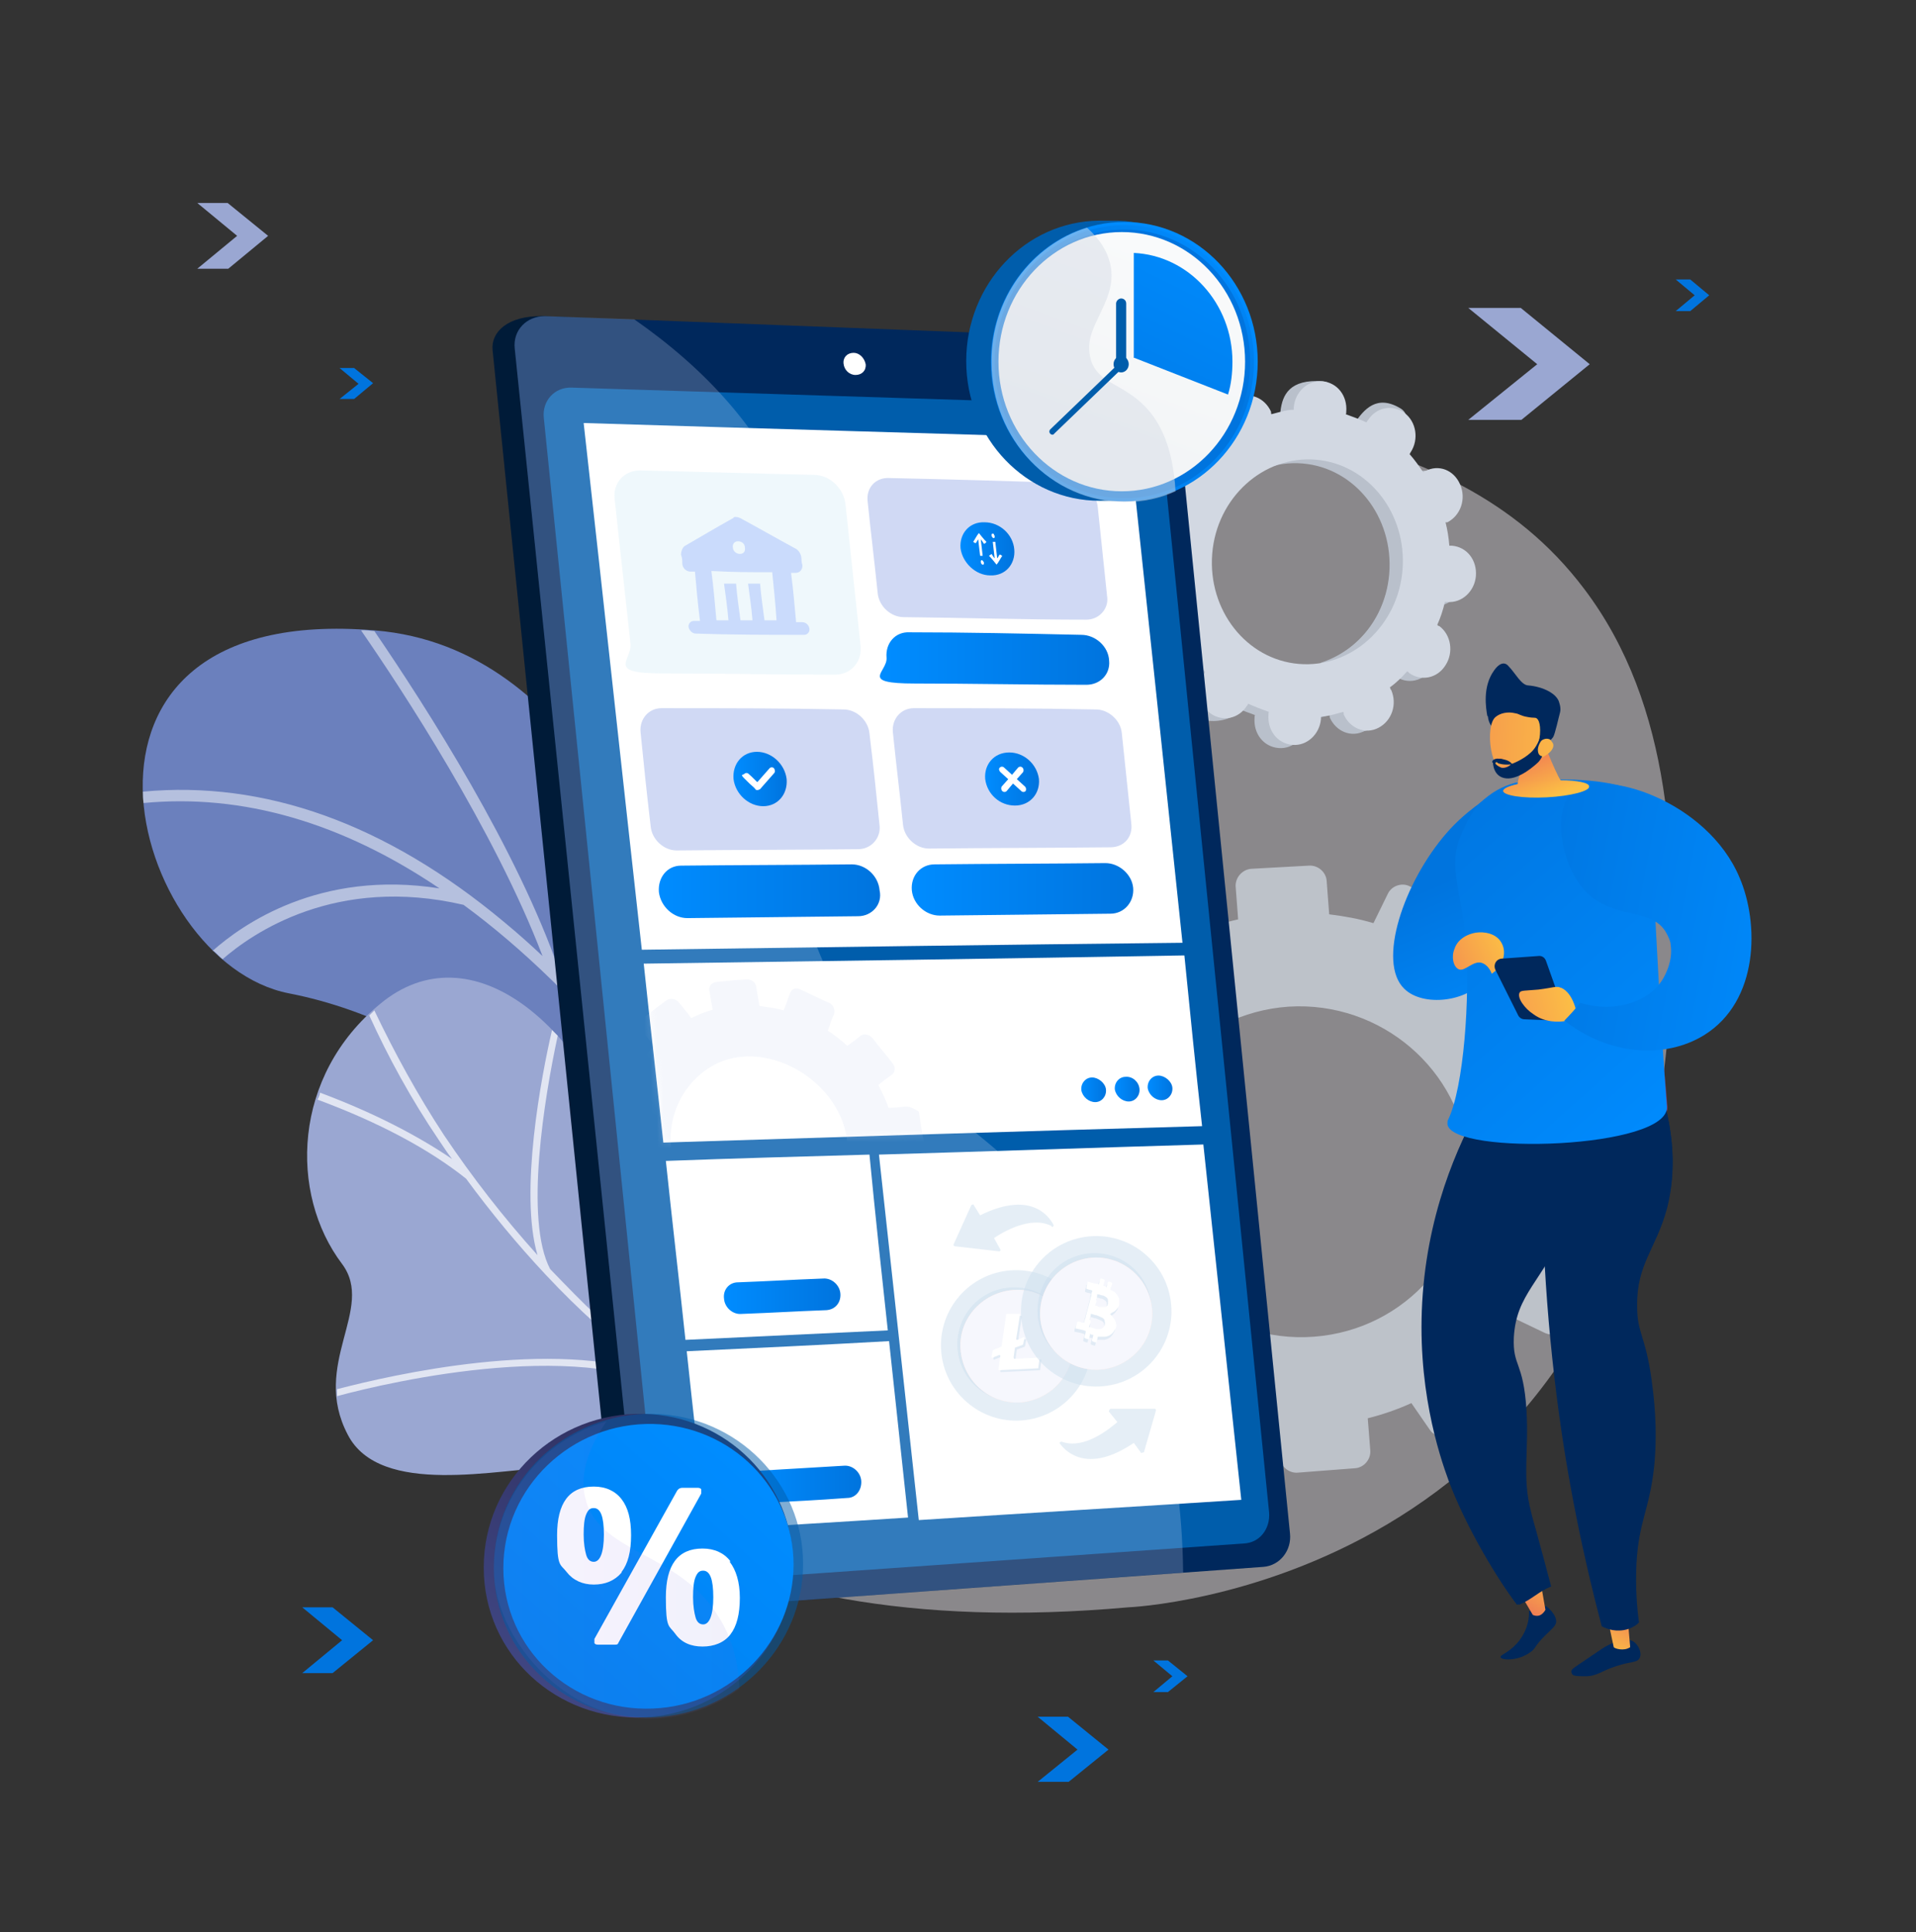
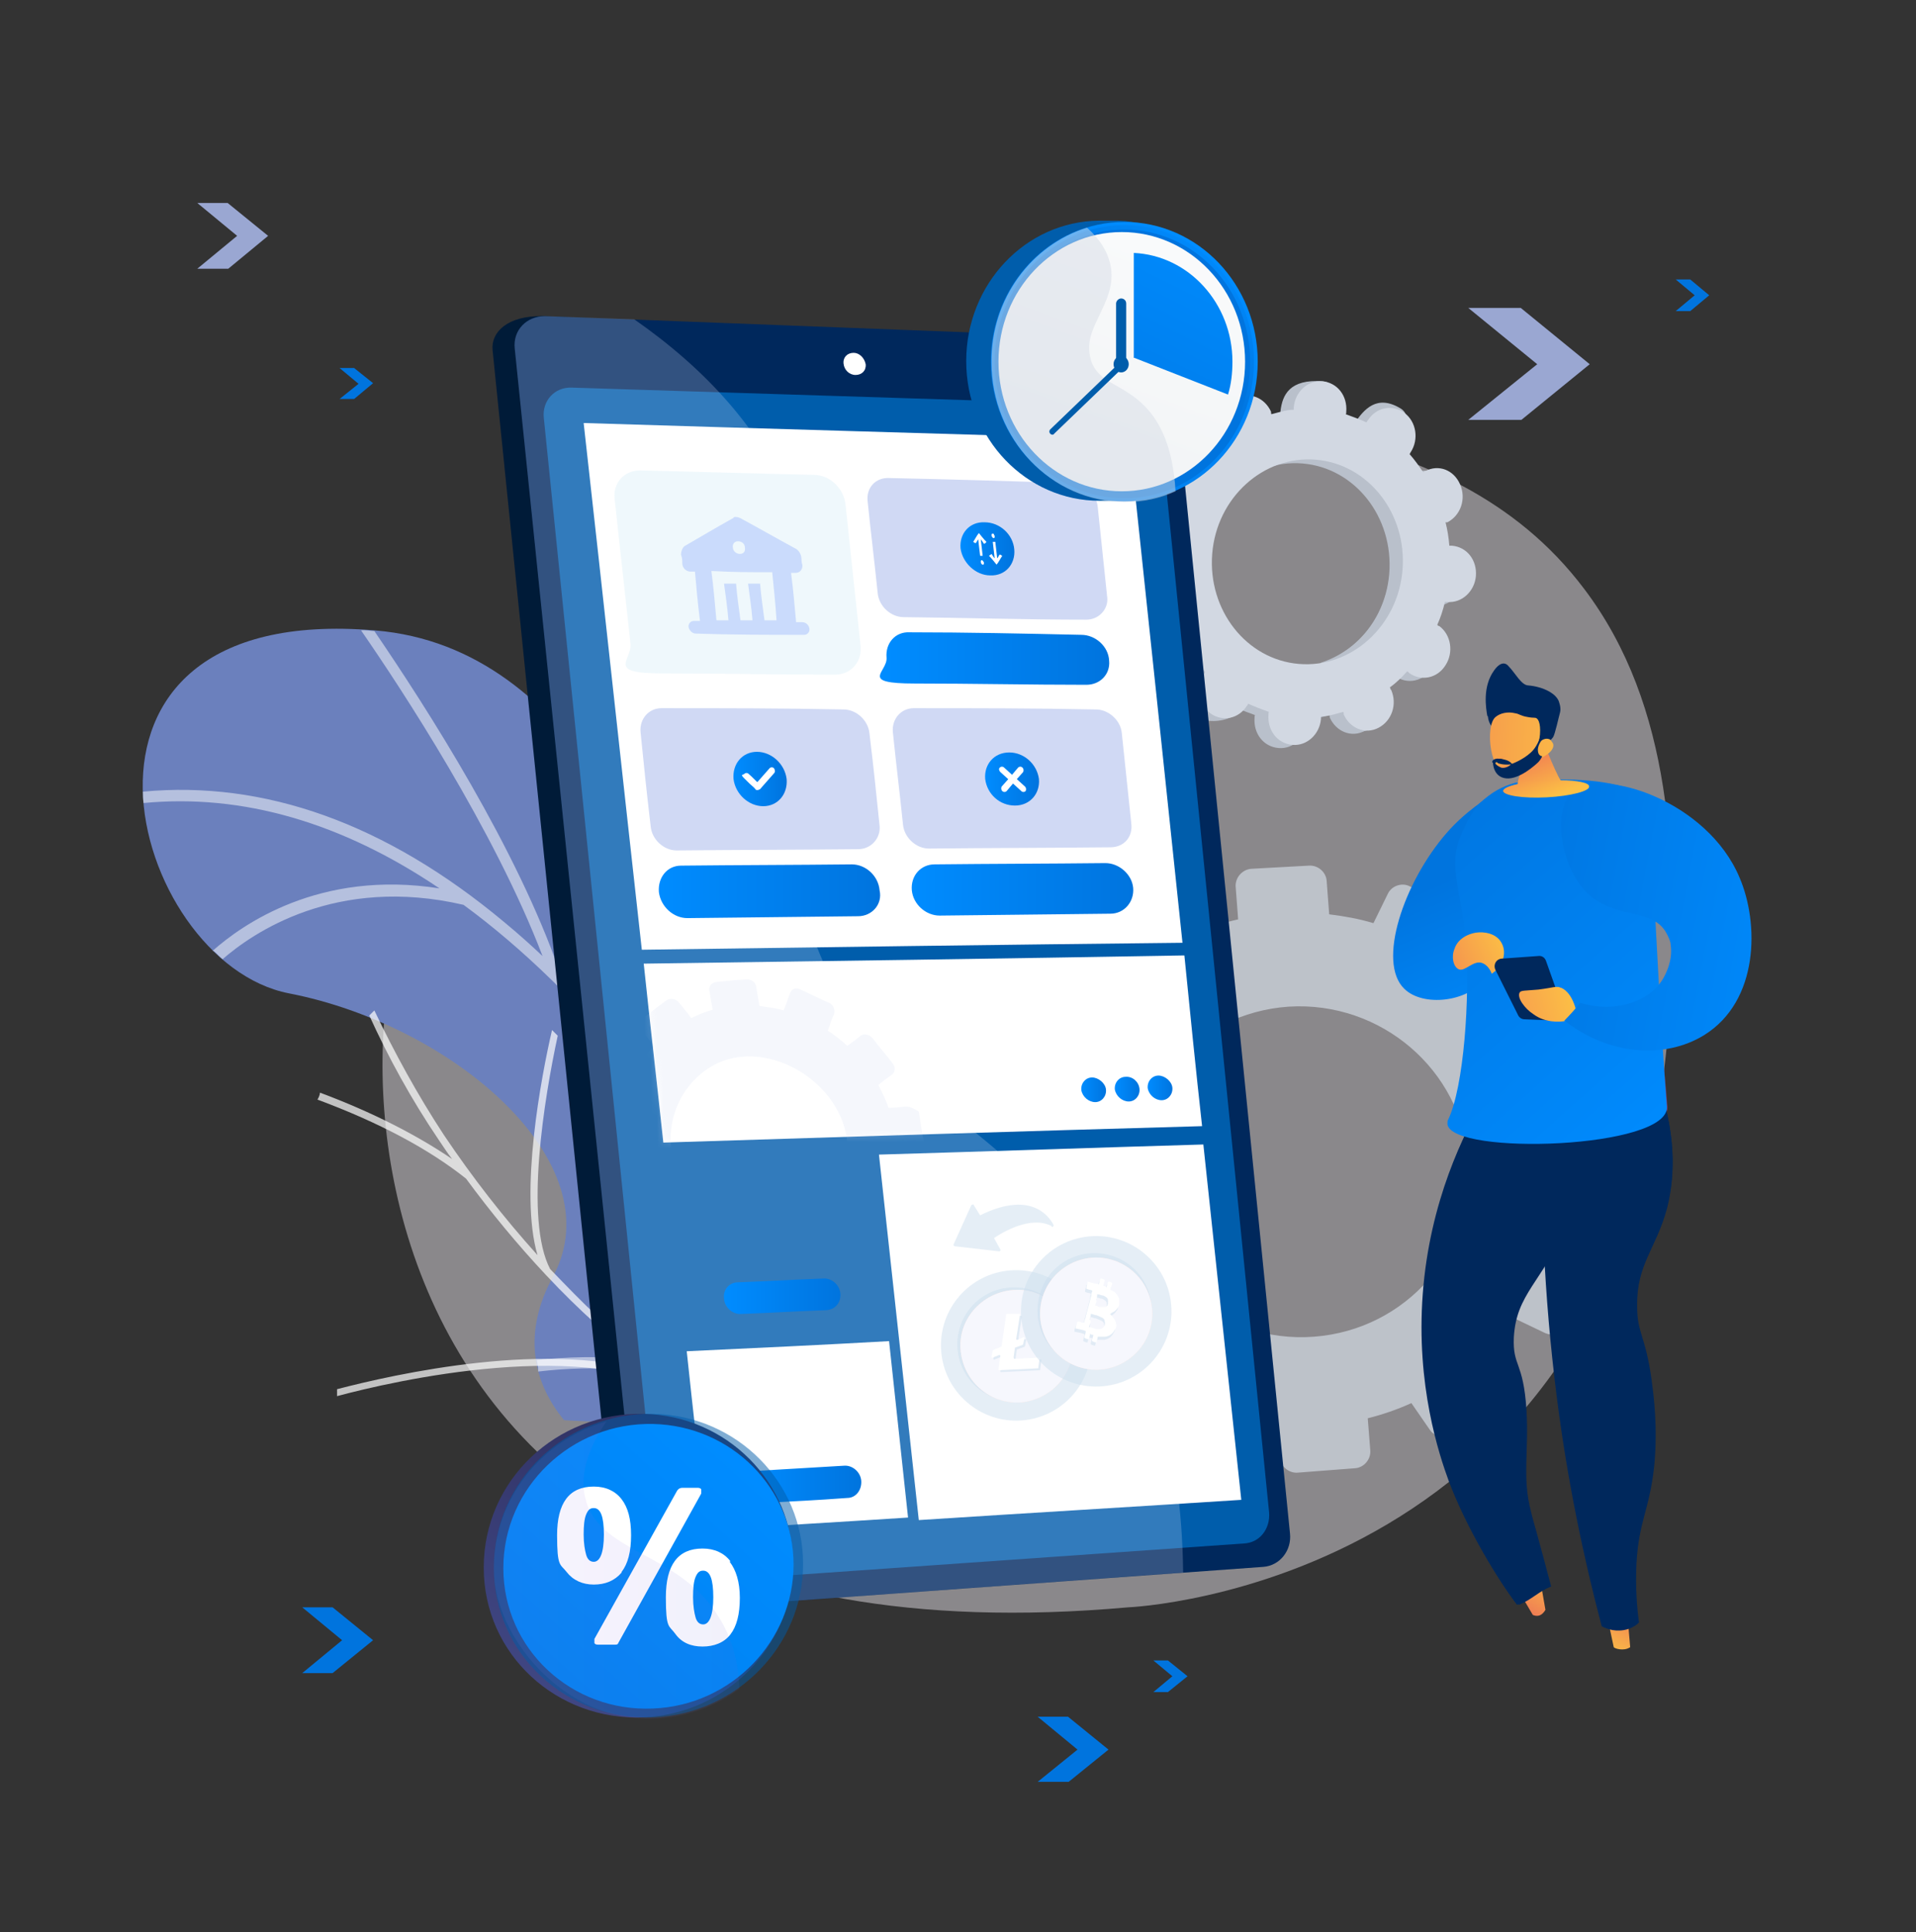
<svg xmlns="http://www.w3.org/2000/svg" xmlns:xlink="http://www.w3.org/1999/xlink" version="1.1" viewBox="0 0 303 305.6">
  <rect x="0" y="0" width="303" height="305.6" fill="#333333" stroke="none" />
  <defs>
    <style>
      .st0 {
        mask: url(#mask);
      }

      .st1 {
        fill: #e3dee5;
        opacity: .5;
      }

      .st1, .st2, .st3, .st4, .st5, .st6, .st7, .st8 {
        isolation: isolate;
      }

      .st9 {
        fill: url(#Nueva_muestra_de_degradado_115);
      }

      .st10 {
        fill: url(#Nueva_muestra_de_degradado_112);
      }

      .st11 {
        fill: url(#Nueva_muestra_de_degradado_117);
      }

      .st12 {
        fill: url(#Nueva_muestra_de_degradado_114);
      }

      .st13 {
        fill: url(#Nueva_muestra_de_degradado_116);
      }

      .st14 {
        fill: url(#Nueva_muestra_de_degradado_111);
      }

      .st15 {
        fill: url(#Nueva_muestra_de_degradado_113);
      }

      .st16 {
        fill: url(#Nueva_muestra_de_degradado_110);
      }

      .st17 {
        fill: #d2d8e2;
      }

      .st2, .st3, .st18 {
        opacity: .2;
      }

      .st2, .st19 {
        fill: #d0d9f4;
      }

      .st20 {
        fill: #9aa7d2;
      }

      .st3 {
        fill: #b3def4;
      }

      .st4 {
        fill: url(#Degradado_sin_nombre_48);
      }

      .st4, .st21 {
        opacity: .3;
      }

      .st22 {
        fill: #00285c;
      }

      .st23 {
        fill: #b9c0cb;
      }

      .st5 {
        fill: #d4dae4;
      }

      .st5, .st8 {
        opacity: .7;
      }

      .st24 {
        fill: #001b38;
      }

      .st25 {
        fill: #6b80bd;
      }

      .st26, .st27 {
        fill: #005dab;
      }

      .st28, .st8 {
        fill: #fff;
      }

      .st29 {
        fill: url(#Nueva_muestra_de_degradado_1);
      }

      .st27, .st30 {
        opacity: .5;
      }

      .st6 {
        fill: #3a6dfb;
        opacity: .2;
      }

      .st31 {
        fill: #d6dce6;
      }

      .st32 {
        fill: url(#Degradado_sin_nombre_8);
      }

      .st33 {
        fill: url(#Degradado_sin_nombre_4);
      }

      .st34 {
        opacity: .6;
      }

      .st35 {
        opacity: .5;
      }

      .st36 {
        fill: #0074de;
      }

      .st37 {
        fill: url(#Degradado_sin_nombre_47);
      }

      .st38 {
        fill: url(#Degradado_sin_nombre_49);
      }

      .st39 {
        fill: url(#Degradado_sin_nombre_51);
      }

      .st40 {
        fill: url(#Degradado_sin_nombre_16);
      }

      .st41 {
        fill: url(#Degradado_sin_nombre_18);
      }

      .st42 {
        fill: url(#Degradado_sin_nombre_10);
      }

      .st43 {
        fill: url(#Degradado_sin_nombre_14);
      }

      .st44 {
        fill: url(#Degradado_sin_nombre_23);
      }

      .st45 {
        fill: url(#Degradado_sin_nombre_20);
      }

      .st46 {
        fill: url(#Degradado_sin_nombre_22);
      }

      .st47 {
        fill: #ff745e;
      }

      .st48 {
        fill: url(#Nueva_muestra_de_degradado_11);
      }

      .st49 {
        fill: url(#Nueva_muestra_de_degradado_13);
      }

      .st50 {
        fill: url(#Nueva_muestra_de_degradado_14);
      }

      .st51 {
        fill: url(#Nueva_muestra_de_degradado_15);
      }

      .st52 {
        fill: url(#Nueva_muestra_de_degradado_16);
      }

      .st53 {
        fill: url(#Nueva_muestra_de_degradado_12);
      }

      .st54 {
        fill: url(#Nueva_muestra_de_degradado_17);
      }

      .st55 {
        fill: url(#Nueva_muestra_de_degradado_18);
      }

      .st56 {
        fill: url(#Nueva_muestra_de_degradado_19);
      }

      .st7 {
        fill: #d3dbf4;
        opacity: .4;
      }
    </style>
    <linearGradient id="Degradado_sin_nombre_4" data-name="Degradado sin nombre 4" x1="244.4" y1="59.8" x2="239.9" y2="52.2" gradientTransform="translate(0 308) scale(1 -1)" gradientUnits="userSpaceOnUse">
      <stop offset="0" stop-color="#fbbe46" />
      <stop offset="1" stop-color="#ec6f57" />
    </linearGradient>
    <linearGradient id="Nueva_muestra_de_degradado_1" data-name="Nueva muestra de degradado 1" x1="240.5" y1="142.3" x2="228.7" y2="169" gradientTransform="translate(0 308) scale(1 -1)" gradientUnits="userSpaceOnUse">
      <stop offset="0" stop-color="#008cff" />
      <stop offset="1" stop-color="#0074de" />
    </linearGradient>
    <linearGradient id="Degradado_sin_nombre_8" data-name="Degradado sin nombre 8" x1="240.5" y1="193.1" x2="259.8" y2="124.1" gradientTransform="translate(0 308) scale(1 -1)" gradientUnits="userSpaceOnUse">
      <stop offset="0" stop-color="#321844" />
      <stop offset="1" stop-color="#883976" />
    </linearGradient>
    <linearGradient id="Degradado_sin_nombre_10" data-name="Degradado sin nombre 10" x1="254.4" y1="46.5" x2="258.5" y2="55.1" gradientTransform="translate(0 308) scale(1 -1)" gradientUnits="userSpaceOnUse">
      <stop offset="0" stop-color="#fbbe46" />
      <stop offset="1" stop-color="#ec6f57" />
    </linearGradient>
    <linearGradient id="Nueva_muestra_de_degradado_11" data-name="Nueva muestra de degradado 1" x1="268.5" y1="128.6" x2="220.1" y2="182.8" xlink:href="#Nueva_muestra_de_degradado_1" />
    <linearGradient id="Degradado_sin_nombre_14" data-name="Degradado sin nombre 14" x1="238.5" y1="159.1" x2="221.9" y2="151.6" gradientTransform="translate(0 308) scale(1 -1)" gradientUnits="userSpaceOnUse">
      <stop offset="0" stop-color="#fcc045" />
      <stop offset="1" stop-color="#ee6f56" />
    </linearGradient>
    <linearGradient id="Degradado_sin_nombre_16" data-name="Degradado sin nombre 16" x1="192" y1="54.2" x2="164.3" y2="50.9" gradientTransform="translate(65.4 235.4) rotate(-7.1) scale(1 -1)" gradientUnits="userSpaceOnUse">
      <stop offset="0" stop-color="#fcc045" />
      <stop offset=".3" stop-color="#f8a54c" />
      <stop offset="1" stop-color="#ee6f56" />
    </linearGradient>
    <linearGradient id="Nueva_muestra_de_degradado_12" data-name="Nueva muestra de degradado 1" x1="232.7" y1="55.7" x2="179.8" y2="72.8" gradientTransform="translate(65.4 235.4) rotate(-7.1) scale(1 -1)" xlink:href="#Nueva_muestra_de_degradado_1" />
    <linearGradient id="Degradado_sin_nombre_18" data-name="Degradado sin nombre 18" x1="245.1" y1="181.8" x2="241.6" y2="190.6" gradientTransform="translate(0 308) scale(1 -1)" gradientUnits="userSpaceOnUse">
      <stop offset="0" stop-color="#fcc045" />
      <stop offset="1" stop-color="#ee6f56" />
    </linearGradient>
    <linearGradient id="Degradado_sin_nombre_20" data-name="Degradado sin nombre 20" x1="212.1" y1="116.8" x2="174.3" y2="121.7" gradientTransform="translate(50.2 253.8) rotate(-5.3) scale(1 -1)" gradientUnits="userSpaceOnUse">
      <stop offset="0" stop-color="#fcc045" />
      <stop offset="1" stop-color="#ee6f56" />
    </linearGradient>
    <linearGradient id="Degradado_sin_nombre_22" data-name="Degradado sin nombre 22" x1="198.6" y1="117.3" x2="198.8" y2="114.5" gradientTransform="translate(50.2 253.8) rotate(-5.3) scale(1 -1)" gradientUnits="userSpaceOnUse">
      <stop offset="0" stop-color="#fcc045" />
      <stop offset="1" stop-color="#ee6f56" />
    </linearGradient>
    <linearGradient id="Degradado_sin_nombre_23" data-name="Degradado sin nombre 23" x1="198.8" y1="116.5" x2="199.1" y2="112.6" gradientTransform="translate(50.2 253.8) rotate(-5.3) scale(1 -1)" gradientUnits="userSpaceOnUse">
      <stop offset="0" stop-color="#fcc045" />
      <stop offset="1" stop-color="#ee6f56" />
    </linearGradient>
    <linearGradient id="Nueva_muestra_de_degradado_13" data-name="Nueva muestra de degradado 1" x1="114.5" y1="205" x2="132.9" y2="205" gradientTransform="matrix(1,0,0,1,0,0)" xlink:href="#Nueva_muestra_de_degradado_1" />
    <linearGradient id="Nueva_muestra_de_degradado_14" data-name="Nueva muestra de degradado 1" x1="117.8" y1="234.8" x2="136.2" y2="234.8" gradientTransform="matrix(1,0,0,1,0,0)" xlink:href="#Nueva_muestra_de_degradado_1" />
    <mask id="mask" x="94.4" y="151.1" width="95.7" height="55.8" maskUnits="userSpaceOnUse">
      <g id="eJD4dhm1tTj312">
        <path class="st28" d="M190.1,178.1c-28.4.8-56.8,1.7-85.2,2.6-1-9.4-2.1-18.8-3.1-28.3,28.5-.4,57-.8,85.5-1.3.9,9,1.8,18,2.8,27h0Z" />
      </g>
    </mask>
    <linearGradient id="Nueva_muestra_de_degradado_15" data-name="Nueva muestra de degradado 1" x1="171" y1="135.6" x2="174.9" y2="135.6" xlink:href="#Nueva_muestra_de_degradado_1" />
    <linearGradient id="Nueva_muestra_de_degradado_16" data-name="Nueva muestra de degradado 1" x1="176.3" y1="135.8" x2="180.2" y2="135.8" xlink:href="#Nueva_muestra_de_degradado_1" />
    <linearGradient id="Nueva_muestra_de_degradado_17" data-name="Nueva muestra de degradado 1" x1="181.5" y1="135.9" x2="185.5" y2="135.9" xlink:href="#Nueva_muestra_de_degradado_1" />
    <linearGradient id="Nueva_muestra_de_degradado_18" data-name="Nueva muestra de degradado 1" x1="144.2" y1="140.7" x2="179.2" y2="140.7" gradientTransform="matrix(1,0,0,1,0,0)" xlink:href="#Nueva_muestra_de_degradado_1" />
    <linearGradient id="Nueva_muestra_de_degradado_19" data-name="Nueva muestra de degradado 1" x1="104.2" y1="140.9" x2="139.2" y2="140.9" gradientTransform="matrix(1,0,0,1,0,0)" xlink:href="#Nueva_muestra_de_degradado_1" />
    <linearGradient id="Nueva_muestra_de_degradado_110" data-name="Nueva muestra de degradado 1" x1="140.2" y1="104.1" x2="175.4" y2="104.1" gradientTransform="matrix(1,0,0,1,0,0)" xlink:href="#Nueva_muestra_de_degradado_1" />
    <linearGradient id="Nueva_muestra_de_degradado_111" data-name="Nueva muestra de degradado 1" x1="151.9" y1="86.8" x2="160.4" y2="86.8" gradientTransform="matrix(1,0,0,1,0,0)" xlink:href="#Nueva_muestra_de_degradado_1" />
    <linearGradient id="Nueva_muestra_de_degradado_112" data-name="Nueva muestra de degradado 1" x1="116" y1="123.2" x2="124.4" y2="123.2" gradientTransform="matrix(1,0,0,1,0,0)" xlink:href="#Nueva_muestra_de_degradado_1" />
    <linearGradient id="Nueva_muestra_de_degradado_113" data-name="Nueva muestra de degradado 1" x1="155.8" y1="123.2" x2="164.3" y2="123.2" gradientTransform="matrix(1,0,0,1,0,0)" xlink:href="#Nueva_muestra_de_degradado_1" />
    <linearGradient id="Nueva_muestra_de_degradado_114" data-name="Nueva muestra de degradado 1" x1="-288.3" y1="572.9" x2="-327.3" y2="514.3" gradientTransform="translate(497.5 662.2) scale(1.1 -1.1)" xlink:href="#Nueva_muestra_de_degradado_1" />
    <linearGradient id="Nueva_muestra_de_degradado_115" data-name="Nueva muestra de degradado 1" x1="-286.4" y1="574.7" x2="-298.2" y2="558.3" gradientTransform="translate(497.5 662.2) scale(1.1 -1.1)" xlink:href="#Nueva_muestra_de_degradado_1" />
    <linearGradient id="Degradado_sin_nombre_51" data-name="Degradado sin nombre 51" x1="-308.6" y1="593.4" x2="-290.9" y2="546.2" gradientTransform="translate(497.5 662.2) scale(1.1 -1.1)" gradientUnits="userSpaceOnUse">
      <stop offset="0" stop-color="#008cff" />
      <stop offset="0" stop-color="#0075df" />
      <stop offset="1" stop-color="#0074de" />
    </linearGradient>
    <linearGradient id="Degradado_sin_nombre_47" data-name="Degradado sin nombre 47" x1="-318" y1="500.3" x2="-282.8" y2="595.1" gradientTransform="translate(496.2 662.2) scale(1.1 -1.1)" gradientUnits="userSpaceOnUse">
      <stop offset="0" stop-color="#e9edf0" />
      <stop offset="1" stop-color="#fff" />
    </linearGradient>
    <linearGradient id="Nueva_muestra_de_degradado_116" data-name="Nueva muestra de degradado 1" x1="153.3" y1="259.1" x2="132.4" y2="217.1" gradientTransform="translate(26 321.5) scale(1.1 -1.1)" xlink:href="#Nueva_muestra_de_degradado_1" />
    <linearGradient id="Degradado_sin_nombre_49" data-name="Degradado sin nombre 49" x1="53.6" y1="48" x2="87.7" y2="113.3" gradientTransform="translate(26 332.3) scale(1.1 -1.1)" gradientUnits="userSpaceOnUse">
      <stop offset="0" stop-color="#444c8a" />
      <stop offset=".4" stop-color="#383c74" />
      <stop offset="1" stop-color="#27264f" />
    </linearGradient>
    <linearGradient id="Nueva_muestra_de_degradado_117" data-name="Nueva muestra de degradado 1" x1="83" y1="91.8" x2="23.5" y2="26" gradientTransform="translate(26 332.3) scale(1.1 -1.1)" xlink:href="#Nueva_muestra_de_degradado_1" />
    <linearGradient id="Degradado_sin_nombre_48" data-name="Degradado sin nombre 48" x1="48.3" y1="77.9" x2="84.3" y2="77.9" gradientTransform="translate(26 332.3) scale(1.1 -1.1)" gradientUnits="userSpaceOnUse">
      <stop offset="0" stop-color="#a87ff7" />
      <stop offset="1" stop-color="#6165d5" />
    </linearGradient>
  </defs>
  <g id="eJD4dhm1tTj1" shape-rendering="geometricPrecision" text-rendering="geometricPrecision">
    <path id="eJD4dhm1tTj235" class="st1" d="M199.1,66.1c-15.3-3.3-31.1-4.8-46.7-3.8-13.7.9-29.3,3.3-40.4,11.9-5.3,4.1-11.5,11.5-13.3,18,0,0-9.1,34.2-27.2,41.6-18.2,7.3-30.8,132.7,106.9,120.4,0,0,80.8-3.2,85.7-95.6,1.1-22.3.5-46.9-13.6-65.5-10.8-14.3-25.9-20.6-43.3-25.1-2.6-.6-5.4-1.3-8.1-1.9h0Z" />
    <g id="eJD4dhm1tTj236">
      <g id="eJD4dhm1tTj237">
        <path class="st23" d="M226.8,95.8c2.3.2,4.3-1.7,4.5-4.1.2-2.5-1.4-4.6-3.8-4.8h-.4c-.1-1.3-.3-2.5-.6-3.7.1,0,.2,0,.3,0,2.1-1.1,3-3.7,2-6-1-2.2-3.4-3.2-5.5-2.1-.1,0-.2,0-.3.2-.7-1-1.4-2-2.2-2.9.1,0,.1-.2.2-.3,1.3-2,.9-4.8-1-6.2s-4.5-.9-5.8,1.2c-.1,0-.1.2-.2.3-1.1-.5-2.2-.9-3.3-1.3.1,0,.1-.2.1-.4.2-2.5.7-5.2-1.6-5.4-5.3-.4-6.4,2.2-6.7,4.7v.4c-1.2,0-2.3.4-3.5.7-.1,0-.1-.2-.1-.4-1-2.2-.8-3.7-3-2.9-4.7,1.8-5.5,4.5-4.6,6.7.1,0,.1.2.2.4-1,.7-1.9,1.6-2.7,2.5-.1,0-.2,0-.3-.2-1.9-1.4-4.5-.9-5.8,1.2s-.9,4.8,1,6.2c.1,0,.2,0,.3.2-.5,1.1-.9,2.3-1.2,3.6-.1,0-.2,0-.4,0-2.3-.2-4.3,1.7-4.5,4.1-.2,2.5,1.4,4.6,3.8,4.8h.4c.1,1.3.3,2.5.6,3.7-.1,0-.2,0-.3,0-2.1,1.1-3,3.7-2,6,1,2.2,3.4,3.2,5.5,2.1.1,0,.2,0,.3-.2.7,1,1.4,2,2.2,2.9-.1,0-.1.2-.2.3-1.3,2-.9,4.8,1,6.2s6,.7,7.3-1.3c.1,0-1.4,0-1.3-.2,1.1.5,2.2.9,3.3,1.3-.1,0-.1.2-.1.4-.2,2.5,1.4,4.6,3.8,4.8,2.3.2,4.3-1.7,4.5-4.1v-.4c1.2,0,2.3-.4,3.5-.7.1,0,.1.2.1.4,1,2.2,3.4,3.2,5.5,2.1s3-3.7,2-6c-.1,0-.1-.2-.2-.4,1-.7,1.9-1.6,2.7-2.5.1,0,.2,0,.3.2,1.9,1.4,4.5.9,5.8-1.2,1.3-2,.9-4.8-1-6.2-.1,0-.2,0-.3-.2.5-1.1.9-2.3,1.2-3.6.3,0,.4.2.5.2ZM203.3,105.6c-8.3-.7-14.4-8.5-13.7-17.4s8.1-15.6,16.4-14.9,14.4,8.5,13.7,17.4-8.1,15.6-16.4,14.9Z" />
        <path class="st23" d="M227,83c2.1-1.1,3-3.7,2-6s-3.4-3.2-5.5-2.1c-.1,0-.2,0-.3.2-.7-1-1.4-2-2.2-2.9.1,0,.1-.2.2-.3,1.3-2,2.3-6.1.3-7.3-3.8-2.3-5.8.2-7.2,2.2-.1,0-.1.2-.2.3-1.1-.5-2.2-.9-3.3-1.3.1,0,.1-.2.1-.4.1-1.4-.3-2.6-1.1-3.5-.5,3.9-1,7.7-1.4,11.5,7.2,1.8,12.1,8.9,11.4,17.1-.5,6.9-5,12.4-10.9,14.3,0,.7.1,1.5.1,2.3-.1,2-.1,4.1-.3,6.1.5,0,1.1-.2,1.7-.4.1,0,.1.2.1.4,1,2.2,3.1,3.6,7,1.8,2.2-1,1.6-3.5.6-5.7-.1,0-.1-.2-.2-.4,1-.7,1.9-1.6,2.7-2.5.1,0,.2,0,.3.2,1.9,1.4,6.1.6,7.4-1.4s-.7-4.5-2.6-6c-.1,0-.2,0-.3-.2.5-1.1.9-2.3,1.2-3.6.1,0,.2,0,.4,0,2.3.2,4.3-1.7,4.5-4.1.2-2.5-1.4-4.6-3.8-4.8h-.4c-.1-1.3-.3-2.5-.6-3.7.1.2.1,0,.3.1Z" />
        <path class="st17" d="M228.9,95.2c2.3.2,4.3-1.7,4.5-4.1.2-2.5-1.4-4.6-3.8-4.8h-.4c-.1-1.3-.3-2.5-.6-3.7.1,0,.2,0,.3,0,2.1-1.1,3-3.7,2-6s-3.4-3.2-5.5-2.1c-.1,0-.2,0-.3.2-.7-1-1.4-2-2.2-2.9.1,0,.1-.2.2-.3,1.3-2,.9-4.8-1-6.2s-4.5-.9-5.8,1.2c-.1,0-.1.2-.2.3-1.1-.5-2.2-.9-3.3-1.3.1,0,.1-.2.1-.4.2-2.5-1.4-4.6-3.8-4.8-2.3-.2-4.3,1.7-4.5,4.1v.4c-1.2,0-2.3.4-3.5.7-.1,0-.1-.2-.1-.4-1-2.2-3.4-3.2-5.5-2.1s-3,3.7-2,6c.1,0,.1.2.2.4-1,.7-1.9,1.6-2.7,2.5-.1,0-.2,0-.3-.2-1.9-1.4-4.5-.9-5.8,1.2s-.9,4.8,1,6.2c.1,0,.2,0,.3.2-.5,1.1-.9,2.3-1.2,3.6-.1,0-.2,0-.4,0-2.3-.2-4.3,1.7-4.5,4.1-.2,2.5,1.4,4.6,3.8,4.8h.4c.1,1.3.3,2.5.6,3.7-.1,0-.2,0-.3,0-2.1,1.1-3,3.7-2,6s3.4,3.2,5.5,2.1c.1,0,.2,0,.3-.2.7,1,1.4,2,2.2,2.9-.1,0-.1.2-.2.3-1.3,2-.9,4.8,1,6.2s4.5.9,5.8-1.2c.1,0,.1-.2.2-.3,1.1.5,2.2.9,3.3,1.3-.1,0-.1.2-.1.4-.2,2.5,1.4,4.6,3.8,4.8,2.3.2,4.3-1.7,4.5-4.1v-.4c1.2,0,2.3-.4,3.5-.7.1,0,.1.2.1.4,1,2.2,3.4,3.2,5.5,2.1s3-3.7,2-6c-.1,0-.1-.2-.2-.4,1-.7,1.9-1.6,2.7-2.5.1,0,.2,0,.3.2,1.9,1.4,4.5.9,5.8-1.2,1.3-2,.9-4.8-1-6.2-.1,0-.2,0-.3-.2.5-1.1.9-2.3,1.2-3.6.3,0,.4,0,.4,0ZM205.4,105c-8.3-.7-14.4-8.5-13.7-17.4s8.1-15.6,16.4-14.9,14.4,8.5,13.7,17.4-8.1,15.6-16.4,14.9Z" />
      </g>
      <g>
        <g id="eJD4dhm1tTj242">
          <path class="st25" d="M114.2,158.9c-9.9-18.2-22.3-56.5-54.9-59.2-54.6-4.6-38.8,52.5-13.6,57.4,25.8,5,51.4,26.7,41.8,44.7-4.9,8.9-3.3,16.7,1.7,22.8,9.3.6,18.9.2,28.8-1.7,11.6-2.1,22.5-6,32.1-11-.2-5.4-.3-11.1-1.1-17-3.2-26.9-24.9-17.8-34.8-36.1Z" />
          <g class="st30">
            <path class="st28" d="M33.8,150.4c.5.4.9.9,1.4,1.3,4.7-4.1,17.9-13.3,38.1-8.6,18.7,13.7,36.9,36,54,66.1,1.8,3.2,3.6,6.5,5.5,10,.6-.2,1.2-.3,1.6-.5-1.7-3-3.4-6.4-5.7-10.4-12.9-22.7-26.4-41.1-40.2-54.6-6.7-19.4-20.9-41.6-29.3-53.9-.7,0-1.4-.2-2.1-.1,6.3,9.1,21.1,31.6,28.7,51.5-1.8-1.7-3.8-3.5-6.1-5.4-18.7-15.6-37.9-22.4-57.1-20.6,0,.6,0,1.2.1,1.8,15.7-1.5,31.4,3.1,46.8,13.5-19-3-31.3,5.8-35.9,9.9Z" />
            <path class="st28" d="M139.5,176.7c-2.4,6.2-8.1,23.6-5,41.9.5-.2,1-.4,1.5-.6-2.7-17.4,2.5-34,4.9-40.4l-1.4-1Z" />
            <path class="st28" d="M85.2,216.9c7.6-.9,22.1-1.3,36.3,5.3.9-.2,1.9-.4,2.7-.6-15.1-7.8-31.1-7.4-39.3-6.5l.2,1.1v.7Z" />
          </g>
        </g>
        <g id="eJD4dhm1tTj248">
-           <path class="st20" d="M129,212.5c-11.3,2-15.7,1.8-25.6-19.7-10.1-32.7-29.4-45.5-43.2-34.1-14,11.4-14.5,30.1-6.1,41.2,5.3,7.1-5,15.8.9,27,5.1,9.9,23.8,5.4,33.1,5.1,14.7-.4,21.3,6,26,13.2,3.3-.5,6.6-1.2,10-2,5.1-1.3,10-3,14.7-5l16.2-30.6c-8.7-.9-20.7,3.9-26,4.9h0Z" />
          <path class="st8" d="M139.1,237.5c-.6-.3-1.2-.5-1.7-.8-1-.5-2.2-1-3.3-1.5-14.8-7.3-28.2-16.4-39.7-27.1-2.3-2.1-4.6-4.5-7.4-7.4-4.1-7.8-.9-27.2,1.2-36.9-.3-.3-.6-.6-.9-.9-1.7,7.3-5.2,25.7-2.3,35.6-5.4-6-10.3-12.3-14.8-19-4.2-6.4-7.8-13-11-19.7-.3.3-.6.6-.8.8,3,6.6,6.6,13.2,11,19.7.7,1,1.3,2,2.1,3-5.6-3.8-12.6-7.4-20.9-10.5,0,.3-.2.8-.4,1.1,9.7,3.6,17.6,7.8,23.5,12.5,3.9,5.3,8.1,10.4,12.6,15.2,2.8,3,5.3,5.4,7.6,7.5,3.2,3,6.4,5.7,9.8,8.3-16.2-5.8-41.6,0-50.4,2.3,0,.4,0,.7,0,1.1,8.5-2.3,40.3-9.7,55.3.3,7.7,5.6,16.1,10.7,25.1,15.1.6.3,1.1.6,1.6.7,1.1.6,2.2,1.1,3.4,1.6h0l.3-1h0Z" />
        </g>
      </g>
      <path id="eJD4dhm1tTj251" class="st5" d="M250.9,175.1l-5.2.4c-.6-2.3-1.4-4.5-2.3-6.7l4.3-2.9c1.2-.8,1.5-2.4.7-3.6l-5-7.4c-.8-1.2-2.4-1.5-3.6-.7l-4.4,2.9c-1.7-1.7-3.5-3.2-5.4-4.7l2.3-4.7c.6-1.3.1-2.8-1.2-3.5l-8.1-4c-1.3-.7-2.9-.1-3.5,1.1l-2.3,4.7c-2.3-.7-4.6-1.1-7-1.4l-.4-5.3c-.1-1.4-1.4-2.5-2.8-2.4l-9.1.5c-1.4.1-2.5,1.3-2.5,2.7l.4,5.3c-2.3.5-4.6,1.3-6.9,2.2l-3.1-4.4c-.8-1.2-2.5-1.6-3.7-.7l-7.6,4.9c-1.2.8-1.6,2.4-.7,3.6l3.1,4.4c-1.7,1.6-3.4,3.4-4.7,5.3l-4.9-2.4c-1.3-.7-2.9-.1-3.6,1.2l-4,8.1c-.7,1.3-.1,2.9,1.3,3.5l4.9,2.3c-.7,2.3-1.1,4.7-1.4,7l-5.4.4c-1.5.1-2.6,1.4-2.5,2.8l.7,9c.1,1.4,1.4,2.5,2.9,2.4l5.3-.4c.6,2.4,1.4,4.7,2.4,6.8l-4.4,2.9c-1.2.8-1.6,2.4-.7,3.6l5.2,7.5c.8,1.2,2.5,1.5,3.7.7l4.4-2.9c1.7,1.7,3.6,3.3,5.6,4.7l-2.3,4.7c-.7,1.3-.1,2.9,1.3,3.5l8.3,3.9c1.3.6,2.9.1,3.5-1.3l2.3-4.6c2.3.7,4.7,1.1,7.2,1.3l.4,5.1c.1,1.4,1.4,2.5,2.8,2.4l9.1-.7c1.4-.1,2.5-1.4,2.4-2.8l-.4-5.1c2.4-.6,4.7-1.4,6.9-2.4l2.9,4.2c.8,1.2,2.5,1.5,3.6.7l7.5-5c1.2-.8,1.5-2.4.7-3.6l-2.9-4.2c1.7-1.7,3.3-3.5,4.7-5.4l4.6,2.2c1.3.6,2.8.1,3.5-1.2l3.8-8c.6-1.3.1-2.8-1.2-3.4l-4.6-2.2c.7-2.3,1.1-4.6,1.3-7l5.2-.4c1.4-.1,2.5-1.3,2.4-2.7l-.7-8.8c-.4-1-1.7-2.1-3.1-2h0ZM203.8,159.2c14.6-.9,27.3,10,28.4,24.3s-9.8,26.8-24.4,27.9c-14.7,1.1-27.6-9.8-28.7-24.3s10.1-26.9,24.7-27.9Z" />
      <g>
        <g>
-           <path class="st22" d="M244.5,254c1.5,1.2,1.6,2.1,1.6,2.5-.1.7-.6,1-1.8,2.2-1.7,1.7-1.4,2-2.3,2.6-1.9,1.4-4.5,1.3-4.7.8-.1-.4,1.1-.6,2.5-2.1,1.3-1.4,1.7-2.9,1.8-3.3.2-.8.2-1.4.2-1.9l2.7-.8h0Z" />
          <path class="st33" d="M239.4,250.3l3,5.1c.7.3,1.4.2,2-.8l-1.1-6.3-3.9,2Z" />
          <g>
            <path class="st22" d="M234.9,173.5c-3.4,5.6-8.8,16.5-9.9,31.1-1.1,14.5,2.6,25.5,4.1,29.6,2.9,7.7,7.9,15.8,10.8,19.6,2-.8,3.1-2.1,5.1-2.9-.3-1.1-1.2-4.6-1.8-6.7-.4-1.6-1.3-4.6-1.4-5.2-1.4-5.4-.3-9.4-.7-16-.5-7.8-2.2-6.8-2-11.5.4-6.9,4.3-8.5,8.9-18.5,3.1-6.9,6.4-14.1,3.4-18-3.8-4.9-15.2-1.8-16.5-1.5h0Z" />
            <path class="st22" d="M251.4,175c-3.8-4.9-15.3-1.8-16.5-1.5-1.4,2.3-3.1,5.5-4.7,9.5,4.1-.8,5.8-.1,6.7.9,3.2,3.7-6.8,11.9-4.7,24.4.8,4.9,2.9,7.1,2.5,13-.3,4.4-1.7,6.7-2.6,9.9-.6,2-1,4.4-1,7.2,2.9,6.3,6.7,12.2,9.1,15.4,2-.8,3.1-2.1,5.1-2.9-.3-1.1-1.2-4.6-1.8-6.7-.4-1.6-1.3-4.6-1.4-5.2-1.4-5.4-.3-9.4-.7-16-.5-7.8-2.2-6.8-2-11.5.4-6.9,4.3-8.5,8.9-18.5,2.9-6.8,6.1-14.1,3.1-18h0Z" />
          </g>
        </g>
        <path class="st29" d="M237.2,125c-2.3,1.3-5.5,3.4-8.4,6.7-6.8,7.8-11.1,20.5-6.7,24.7,3,2.9,10,2,12.5-1.4,1.8-2.5.5-5.5-.1-9.8-.7-4.7-.6-11.4,2.7-20.2Z" />
        <path class="st32" d="M263.7,175.1c-2.5-33-10.6-46.5-9.9-50.5-1-.7-5-1.8-14.1-.7-.8.3-2.8,1.1-4.9,3,0,0-.5.4-1.1,1.2,6.4,1.2,12.9,4.8,15.2,9.9,4,9.7-3.5,20.6,0,29.2,1.8,4.5,4.7,8.5,8.2,12.3,4-1.1,6.7-2.5,6.6-4.4Z" />
        <g>
-           <path class="st22" d="M258.3,259.6c.8.5,1.4,1.8,1,2.6s-1.3.5-3.7,1.3c-2.5.8-3,1.6-4.9,1.6s-2.1-.1-2.2-.7c-.1-.4.5-.7,2.4-2,2.7-1.8,2.6-1.8,3.2-2.1,1.5-.8,3-1.4,4.2-.7h0Z" />
          <path class="st42" d="M254.2,255.8l1,4.7c.1.2,1.6.7,2.6,0l-.4-4.7h-3.2Z" />
          <g>
            <path class="st22" d="M243.9,176.6c-.3,12.9.2,27.9,2.3,44.4,1.7,13.4,4.3,25.6,7.1,36.2.4.2,1.7.9,3.5.6,1.2-.2,2-.8,2.4-1.2-.3-2.1-.6-5.5-.4-9.4.4-6.8,2-8.2,2.8-15.3.6-6.2-.1-11.3-.4-13.6-1-7.2-2.3-7.4-2.3-11.7-.1-6.7,3-9.1,4.7-15.4,1.1-4.2,1.7-10.6-1.1-19.2-6.2,1.5-12.5,3-18.6,4.6h0Z" />
            <path class="st22" d="M262.5,171.9c-1.8.5-3.7.9-5.5,1.4,1,3.3,1.9,8.1.8,13.7-1.5,7.6-5.4,9.4-6,16.2-.5,6.2,2.5,7.5,3.8,15.7,1.4,8.5-.7,12.5-1.2,19.6-.3,4.8.2,11.2,3.2,19,.7-.3,1.3-.7,1.5-.9-.3-2.1-.6-5.5-.4-9.4.4-6.8,2-8.2,2.8-15.3.6-6.2-.1-11.3-.4-13.6-1-7.2-2.3-7.4-2.3-11.7-.1-6.7,3-9.1,4.7-15.4,1.2-4.3,1.8-10.6-1-19.3h0Z" />
          </g>
        </g>
        <path class="st48" d="M233.9,127.1s-1.6,1.8-2.9,5.1c-2.1,4.8.2,8.9.8,16.8.7,8.6-.3,23-2.8,28.1-.1.1-.1.4-.1.7.7,5,35.2,3.9,34.7-2.8-2.5-33-1.7-48.1-5.4-50-2.5-1.3-9.6-2.4-18.6-1.2-2.1.6-3.6,1.4-5.7,3.3h0Z" />
        <path id="eJD4dhm1tTj268" class="st43" d="M230,150.1c.5-1.6,2.1-2.4,3.4-2.6s3.3.1,4.1,1.7c.8,1.5.2,3.6-1.6,4.8-.2-.6-.7-1.4-1.5-1.7-1.4-.5-2.7,1.4-3.7,1-.9-.4-1.2-2-.7-3.2Z" />
        <g id="eJD4dhm1tTj269">
          <path class="st22" d="M241.1,161.2l4.8.2c.9,0,1.6-.9,1.3-1.8l-2.7-7.6c-.2-.6-.7-.9-1.3-.8l-5.6.4c-1,0-1.5,1-1.1,1.8l3.5,7c.2.5.6.8,1.1.8h0Z" />
          <g>
            <path class="st40" d="M249.2,159.6c-.7-2.6-2-3.3-2.4-3.4-.7-.3-1.1,0-3.5.3-2.2.2-2.8.1-3,.5-.4.8.8,2.5,2.2,3.4,1.9,1.4,4.1,1.2,4.9,1.1l1.8-1.9Z" />
            <path class="st53" d="M247.4,161.4c6.8,5.4,15.8,6.2,22.1,2.3,8.7-5.4,8.7-17.7,5.6-24.9-5.1-12.2-21.8-17.5-26.4-13.6-3.3,2.8-2,12.2,2.7,16.4,1.6,1.4,3.4,2,5.1,2.5,2.9.7,5.8,1,7.1,3.6.3.6.6,1.2.6,1.7.4,2.6-.9,4.8-1.1,5.2-2.1,3.8-7.7,5.7-13.2,4-.9,1.1-1.7,2-2.6,2.9h0Z" />
          </g>
        </g>
        <path class="st41" d="M246.8,123.4c-.8-1.1-3.3-7.5-3.3-7.5l-2.5,5.2s-.9,1.6-1,2.9c-1.4.3-2.3.7-2.3,1.1.1.7,3.1,1.2,6.9,1s6.8-1,6.7-1.7c.1-.6-1.9-1-4.5-1h0Z" />
        <g id="eJD4dhm1tTj275">
          <path class="st22" d="M235.2,113.2c-.2-1.2-.8-4.6,1.1-7.2.7-1,1.6-1.5,2.3-.6,1,1,2,3,3.1,3,2.3.2,4.6,1.3,4.9,2.8,0,0,.3.8.1,1.5s-.8,3.5-1.1,3.9-3.9,4.5-3.9,4.5c0,0-1.1-3.7-2.6-4.7-1.4-1-1.9.2-3-1.3,0,0-.7-.6-.8-1.8h0Z" />
          <path class="st45" d="M243.7,119.8s-1.5,2.7-5,2.8c-3.1,0-3.9-7.8-2.2-9.2.7-.6,1.9-.9,3.1-.6.7.1.8.4,2,.6,1,.2,1.3,0,1.5.3.4.3.7,1.8.2,3.9.5-.7,1.2-.9,1.7-.7.1,0,.3.2.4.4.7.7-.1,1.9-1.8,2.6Z" />
          <path class="st22" d="M236.1,120.6s0,2.3,2.1,2.5,4.7-2.2,5.1-2.6c.3-.3.6-.9.6-.9,0,0-.7,0-.7-1s.9-1.9.9-1.9l-.4-.7s-.3,1.8-1.6,3-3,1.8-3,1.8c0,0-.3-.5-1.3-.7-.9-.3-1.9-.1-1.8.5Z" />
          <path class="st46" d="M236.7,119.6s.5.3,1.4,0q0,0,.1,0c0,0-.5.4-1.1.4-.4,0-.7-.4-.6-.4,0-.2.2-.1.2-.1h0Z" />
          <path class="st44" d="M236.9,120.7s.7.3,1.9.2,0,0,.1,0-.7.7-1.5.5c-.5-.2-1-.6-.9-.7,0-.2.2-.2.3-.1Z" />
        </g>
      </g>
      <g id="eJD4dhm1tTj281">
        <path class="st24" d="M181.5,59l18.3,182.8c.3,2.7-1.6,5.1-4.2,5.3l-89.3,7.4c-5.5.2-8.4-2.7-8.7-5.6l-19.7-193.5c-.3-2.9,2.4-5.5,7.9-5.4l90.5,3.8c2.6,0,5,2.5,5.2,5.2Z" />
        <path class="st22" d="M185.6,58.8l18.4,183.7c.3,2.7-1.6,5.1-4.2,5.3l-92.6,6.7c-2.9.2-5.5-2-5.8-4.9l-20-194.5c-.3-2.9,1.9-5.2,4.8-5.1l94,3.6c2.8,0,5.1,2.4,5.4,5.2Z" />
        <path class="st26" d="M183.6,68.9l17.1,170.3c.2,2.6-1.5,4.8-4,4.9l-87,6.1c-2.7.2-5.1-1.8-5.4-4.5l-18.3-179.6c-.3-2.7,1.7-4.9,4.4-4.8l88.3,2.8c2.5,0,4.7,2.3,4.9,4.8Z" />
        <path class="st28" d="M136.9,57.6c.1,1-.6,1.7-1.6,1.7-1,0-1.8-.8-1.9-1.8s.6-1.7,1.6-1.7c.9,0,1.7.8,1.9,1.8Z" />
        <g class="st34">
          <path class="st7" d="M128.3,147.3c-9.2-27,6.8-40.6-2.3-65.5-4.9-13.6-14.8-23.7-25.7-31.3l-14.1-.5c-2.9,0-5.1,2.2-4.8,5.1l20,194.5c.3,2.9,2.9,5.1,5.8,4.9l79.9-5.8c-.2-20.3-5.5-34.8-11.2-45-15.9-28.2-38.1-28.4-47.6-56.4h0Z" />
        </g>
-         <path class="st28" d="M140.4,210.4c-10.7.5-21.4,1-32,1.5-1-9.4-2.1-18.8-3.1-28.3,10.7-.4,21.5-.7,32.2-1,.9,9.4,1.9,18.6,2.9,27.8Z" />
+         <path class="st28" d="M140.4,210.4Z" />
        <path class="st28" d="M143.6,240c-10.6.7-21.3,1.3-31.9,2-1-9.4-2.1-18.8-3.1-28.3,10.7-.5,21.4-1,32-1.6,1,9.4,2,18.7,3,27.9h0Z" />
        <path class="st49" d="M130.7,207.2c-5.4.2-8.1.4-13.5.6-1.3.1-2.6-1-2.7-2.4-.2-1.4.8-2.6,2.2-2.6,5.4-.2,8.1-.4,13.5-.6,1.3-.1,2.6,1,2.7,2.4s-.8,2.5-2.2,2.6Z" />
        <path class="st50" d="M134,236.9c-5.4.4-8.1.5-13.5.8-1.3.1-2.6-1-2.7-2.4-.2-1.4.8-2.6,2.2-2.7,5.4-.3,8.1-.5,13.5-.8,1.3-.1,2.6,1,2.7,2.4.1,1.5-.9,2.7-2.2,2.7Z" />
        <path class="st28" d="M196.3,237.2c-17,1.1-34,2.1-51,3.2-2.1-19.3-4.2-38.5-6.3-57.8,17.1-.5,34.2-1.1,51.3-1.6,2,18.7,4,37.4,6,56.2h0Z" />
        <path class="st28" d="M190.1,178.1c-28.4.8-56.8,1.7-85.2,2.6-1-9.4-2.1-18.8-3.1-28.3,28.5-.4,57-.8,85.5-1.3.9,9,1.8,18,2.8,27h0Z" />
        <g class="st0">
          <path class="st2" d="M143.2,175c-1.1.1-1.6.2-2.7.2-.4-1.3-1-2.4-1.6-3.6.8-.7,1.3-1,2.1-1.6.6-.4.7-1.3.1-1.9-1.2-1.6-1.9-2.3-3.1-3.9-.5-.6-1.4-.8-1.9-.4-.8.7-1.3,1-2.1,1.6-1-.9-2-1.7-3.1-2.4.4-1,.5-1.6,1-2.6.2-.7-.1-1.5-.8-1.8-1.8-.8-2.7-1.3-4.5-2.1-.7-.4-1.5-.1-1.7.7-.4,1-.5,1.6-1,2.6-1.3-.4-2.5-.5-3.8-.7-.2-1.1-.3-1.7-.5-2.9,0-.8-.8-1.4-1.6-1.3-1.9.1-2.8.2-4.7.4-.8.1-1.3.7-1.1,1.5.2,1.1.3,1.7.5,2.9-1.2.3-2.3.8-3.4,1.3-.7-1-1.1-1.4-1.9-2.4-.5-.7-1.4-.8-2-.4-1.5,1.1-2.2,1.7-3.7,2.8-.6.5-.7,1.3-.2,2,.8,1,1.1,1.4,1.9,2.4-.8.9-1.6,1.9-2.2,3-1.1-.5-1.6-.7-2.7-1.3-.7-.4-1.6,0-1.8.7-.7,1.8-1,2.7-1.6,4.5-.2.7,0,1.6.8,1.9,1.1.5,1.6.7,2.7,1.2-.2,1.3-.3,2.6-.3,3.9-1.1.1-1.7.2-2.8.3-.8.1-1.3.8-1.1,1.6.4,2,.5,3,.9,4.9,0,.8.9,1.4,1.7,1.3,1.1-.1,1.7-.2,2.8-.3.5,1.3,1,2.5,1.7,3.7-.8.7-1.3,1-2.1,1.7-.6.5-.7,1.4,0,2,1.3,1.6,1.9,2.4,3.2,4,.5.7,1.4.8,2,.3.8-.7,1.3-1,2.1-1.7,1,.9,2.1,1.7,3.2,2.4-.4,1-.5,1.6-.9,2.6-.2.7,0,1.5.8,1.8,1.8.8,2.7,1.1,4.6,1.9.7.3,1.5,0,1.8-.8.4-1,.5-1.6.9-2.6,1.3.3,2.5.5,3.8.5.2,1.1.3,1.7.5,2.7,0,.8.8,1.3,1.6,1.3,1.9-.2,2.8-.4,4.7-.6.7-.1,1.3-.8,1.1-1.6-.2-1.1-.3-1.7-.5-2.7,1.2-.4,2.3-.8,3.4-1.4.7.9,1.1,1.3,1.7,2.2.5.6,1.4.7,1.9.3,1.4-1.1,2.2-1.7,3.6-2.9.6-.5.7-1.3.1-2-.7-.9-1.1-1.3-1.7-2.2.8-1,1.5-1.9,2.2-3,1,.4,1.6.7,2.6,1.1.7.3,1.5,0,1.7-.7.6-1.7,1-2.6,1.6-4.4.2-.7-.1-1.5-.8-1.8-1-.4-1.6-.7-2.6-1.1.2-1.2.3-2.5.3-3.8,1.1-.1,1.6-.2,2.7-.3.7-.1,1.2-.8,1.1-1.5-.4-1.9-.5-2.8-.8-4.7-.5-.3-1.2-.8-2-.8h0ZM117.6,167.1c7.2-.5,15.1,5.2,16.3,12.8,1.2,7.3-3.5,14.5-11.1,15.5-7.9,1.1-15-5.7-16.5-12.7-1.5-7.4,3.7-15.1,11.3-15.6Z" />
        </g>
        <path class="st51" d="M174.9,172.3c.1,1.1-.7,2-1.7,2s-2-.8-2.2-1.9c-.1-1.1.7-2,1.7-2s2.1.9,2.2,1.9Z" />
        <path class="st52" d="M180.2,172.2c.1,1.1-.7,2-1.7,2s-2-.8-2.2-1.9c-.1-1.1.7-2,1.7-2,1.1-.1,2.1.8,2.2,1.9Z" />
        <path class="st54" d="M185.4,172c.1,1.1-.7,2-1.7,2s-2-.8-2.2-1.9c-.1-1.1.7-2,1.7-2s2.1.9,2.2,1.9Z" />
        <path class="st28" d="M178.6,69.5c-28.8-.9-57.5-1.7-86.3-2.6,3.1,27.7,6.1,55.5,9.2,83.3,28.5-.4,57-.8,85.5-1.1-2.8-26.7-5.6-53.2-8.4-79.6Z" />
        <path class="st55" d="M175.6,144.5c-9,.1-18,.2-27,.3-2.2,0-4.2-1.8-4.4-4-.2-2.3,1.4-4.1,3.6-4.1,9-.1,18-.1,27-.2,2.2,0,4.2,1.8,4.4,3.9.2,2.2-1.4,4.1-3.6,4.1Z" />
        <path class="st19" d="M175.6,134c-9.6.1-19.2.1-28.7.2-2,0-3.9-1.7-4.1-3.8-.6-5.8-1-8.8-1.6-14.6-.2-2.1,1.3-3.8,3.3-3.8,9.6,0,19.2,0,28.8.2,2,0,3.9,1.7,4.1,3.7.6,5.7.9,8.6,1.5,14.3.3,2.2-1.2,3.8-3.3,3.8h0Z" />
        <path class="st56" d="M135.7,144.9c-9,.1-18,.2-27,.3-2.2,0-4.2-1.8-4.5-4.1-.2-2.3,1.3-4.2,3.5-4.2,9-.1,18-.1,27-.2,2.2,0,4.2,1.8,4.4,4.1.5,2.2-1.2,4.1-3.4,4.1h0Z" />
        <path class="st19" d="M135.7,134.3c-9.6.1-19.2.1-28.7.2-2,0-3.9-1.7-4.1-3.8-.7-6-1-8.9-1.6-14.9-.2-2.1,1.3-3.8,3.3-3.8,9.6,0,19.2,0,28.8.2,2,0,3.9,1.7,4.1,3.8.7,5.8,1,8.8,1.6,14.6.2,1.9-1.3,3.7-3.4,3.7h0Z" />
        <path class="st16" d="M171.8,108.3c-9,0-18.1-.2-27.1-.2s-4.3-1.8-4.5-4.1,1.4-4.1,3.6-4c9.1,0,18.1.2,27.2.4,2.2,0,4.3,1.8,4.4,4.1.2,2.1-1.4,3.8-3.6,3.8h0Z" />
        <path class="st19" d="M171.8,98c-9.6,0-19.2-.3-28.9-.4-2,0-3.9-1.7-4.1-3.8-.6-5.8-1-8.8-1.6-14.6-.2-2.1,1.3-3.7,3.4-3.6,9.6.2,19.3.5,28.9.8,2.1,0,3.9,1.7,4.1,3.8.6,5.7.9,8.6,1.5,14.3.2,1.8-1.3,3.5-3.3,3.5h0Z" />
        <path class="st3" d="M132,106.7c-9.1,0-18.3-.2-27.3-.2s-4.7-2.1-5-4.7c-.8-7.6-1.7-15.3-2.5-22.9-.3-2.5,1.5-4.5,4-4.5,9.1.2,18.3.5,27.5.7,2.5,0,4.7,2.1,5,4.6.8,7.5,1.6,15,2.4,22.5.2,2.6-1.6,4.5-4.1,4.5h0Z" />
        <path class="st14" d="M160.4,86.9c.2,2.3-1.4,4.2-3.8,4.1-2.3,0-4.4-2-4.7-4.3-.2-2.3,1.4-4.2,3.8-4.1,2.4,0,4.5,1.9,4.7,4.3Z" />
        <path class="st28" d="M156.4,87.9c.5.5.7.8,1.2,1.4.4-.5.5-.8.9-1.4-.1,0-.2-.2-.4-.2-.2.2-.2.4-.4.6-.1-1-.2-1.6-.3-2.6h-.4c.1,1,.2,1.6.3,2.6-.2-.2-.3-.4-.5-.7-.2.2-.3.2-.4.3h0Z" />
        <path class="st28" d="M157,84.4c-.1,0-.2,0-.2.2s0,.2.1.3c0,0,.1.2.2.2s.2,0,.2-.2,0-.2-.1-.3c0-.2-.1-.2-.2-.2Z" />
        <path class="st28" d="M156,85.7c-.5-.5-.7-.8-1.2-1.4-.4.5-.5.8-.9,1.4.1,0,.2.2.4.2.2-.2.2-.4.4-.6.1,1.1.2,1.6.3,2.6h.4c-.1-1.1-.2-1.6-.3-2.6.2.2.3.4.5.7.2,0,.3-.2.4-.3h0Z" />
        <path class="st28" d="M155.4,89.3c.1,0,.2,0,.2-.2s0-.2-.1-.3c0,0-.1-.2-.2-.2s-.2,0-.2.2,0,.2.1.3c-.1,0,.1.2.2.2Z" />
        <path class="st10" d="M124.4,123.2c.2,2.4-1.4,4.3-3.7,4.3s-4.4-1.9-4.7-4.3c-.2-2.4,1.4-4.3,3.7-4.3s4.4,1.9,4.7,4.3Z" />
        <path class="st28" d="M120.2,124.7q0,0,0,0c-.2.2-.5.2-.8,0-.7-.6-1-.9-1.7-1.6s-.2-.5,0-.7c0,0,0,0,0,0,.2-.2.5-.2.7,0,.7.6,1,1,1.7,1.6.3.3.3.6.1.7Z" />
        <path class="st28" d="M119.5,124.8h0c-.3-.2-.3-.6,0-.8.9-1,1.3-1.5,2.2-2.5.2-.2.5-.2.7,0h0c.2.3.2.6,0,.8-.9,1-1.3,1.5-2.2,2.5-.3.2-.6.2-.8,0Z" />
        <path class="st15" d="M164.3,123.2c.2,2.3-1.4,4.2-3.8,4.2s-4.4-1.8-4.7-4.2c-.2-2.3,1.4-4.2,3.8-4.2s4.4,1.9,4.7,4.2Z" />
        <path class="st28" d="M158.1,121.4c.2-.2.5-.2.7,0,1.3,1.2,2,1.8,3.3,3,.2.2.2.5.1.7-.2.2-.5.2-.7,0-1.3-1.2-2-1.8-3.3-3-.2-.2-.3-.5-.1-.7Z" />
        <path class="st28" d="M161.7,121.4c.2.2.2.5.1.7-1.1,1.2-1.6,1.8-2.6,3-.2.2-.5.2-.7,0s-.2-.5-.1-.7c1.1-1.2,1.6-1.8,2.6-3,.2-.2.5-.2.7,0Z" />
        <path class="st6" d="M117,81.9c3.5,1.9,5.2,2.9,8.7,4.8.5.2.9.8,1,1.3s0,.8.2,1.4c0,.7-.4,1.2-1.1,1.2h-.7c.4,3.1.5,4.7.8,7.8h1c.5,0,1,.4,1.1,1,.1.5-.3,1-.8,1-5.8,0-11.5,0-17.2-.2-.5,0-1-.5-1.1-1s.3-1,.8-1h1c-.4-3.1-.5-4.7-.8-7.8h-.7c-.7,0-1.3-.6-1.3-1.3,0-.5,0-.8-.2-1.4,0-.5.2-1,.5-1.3,3.1-1.8,4.6-2.7,7.8-4.5,0-.2.5-.2,1,0ZM122.1,90.5c-3.8,0-5.8,0-9.6-.2.4,3.1.5,4.7.8,7.8h1.9c-.2-2.3-.4-3.5-.7-5.8.8,0,1.1,0,1.9,0,.2,2.3.4,3.5.7,5.8h1.9c-.2-2.3-.4-3.5-.7-5.8.8,0,1.1,0,1.9,0,.2,2.3.4,3.5.7,5.8h1.9c-.2-3.1-.4-4.7-.7-7.8h0ZM116.7,85.6c-.5,0-.9.4-.8,1,0,.5.5,1,1.1,1s.9-.4.8-1c0-.6-.5-1-1.1-1Z" />
        <g class="st18">
          <g>
            <circle class="st27" cx="160.6" cy="212.8" r="11.9" transform="translate(-14.7 12) rotate(-4.1)" />
            <path class="st27" d="M169.4,212.2c.2,5-3.6,9.2-8.6,9.4-5,.2-9.2-3.6-9.4-8.6s3.6-9.2,8.6-9.4c5-.2,9.2,3.6,9.4,8.6h0Z" />
            <path class="st47" d="M169.7,212.5c.2,4.9-3.6,9-8.5,9.3-4.9.2-9-3.6-9.3-8.5s3.6-9,8.5-9.3,9,3.6,9.3,8.5Z" />
            <path class="st19" d="M169.7,212.5c.2,4.9-3.6,9-8.5,9.3-4.9.2-9-3.6-9.3-8.5s3.6-9,8.5-9.3,9,3.6,9.3,8.5Z" />
            <g>
              <path class="st27" d="M160.6,214.9l.2-1.4s0-.1.1-.1l1.1-.4s0,0,.1-.1l.2-1c0,0,0-.2-.2-.1l-.9.4c0,0-.2,0-.2-.1l.6-3.9c0,0,0-.1-.1-.1h-2c0,0-.2.1-.1.2l-.7,4.9s0,.1-.1.1l-1.2.5s0,0-.1.1l-.2,1c0,0,0,.2.2.1l1-.4c0,0,.2,0,.2.1l-.3,2.2c0,0,0,.1.1.1l6.1-.3c0,0,.2,0,.1-.1l.2-1.5c0,0,0-.1-.1-.1l-3.9.2c0,0-.1-.1-.1-.2h0Z" />
              <path class="st28" d="M160.3,214.6l.2-1.4s0-.1.1-.1l1.1-.4s0,0,.1-.1l.2-1c0,0,0-.2-.2-.1l-.9.4c0,0-.2,0-.2-.1l.6-3.9c0,0,0-.1-.1-.1h-2c0,0-.2.1-.1.2l-.7,4.9s0,.1-.1.1l-1.2.5s0,0-.1.1l-.2,1c0,0,0,.2.2.1l1-.4c0,0,.2,0,.2.1l-.3,2.2c0,0,0,.1.1.1l6.1-.3c0,0,.2,0,.1-.1l.2-1.5c0,0,0-.1-.1-.1l-3.9.2c0,0-.1-.1-.1-.2h0Z" />
            </g>
          </g>
-           <path class="st27" d="M180.9,229.7l1.9-6.6c0-.2,0-.3-.2-.3h-7c-.2.2-.3.4-.2.5l1.3,1.6c-1.2,1-5.2,4.4-8.8,3.1-.2,0-.4.1-.3.3,1.1,1.5,4.6,4.7,11.7-.1l1.1,1.5c0,.2.3,0,.4,0h0Z" />
          <path class="st27" d="M166.3,194c.2.1.4-.1.3-.3-.9-1.7-3.9-5.3-11.6-1.5l-1-1.6c0-.2-.3-.1-.4,0l-2.8,6.2c0,.1,0,.3.2.3l7,.8c.2,0,.3-.2.2-.3l-1-1.8c1.3-.9,5.8-3.6,9.1-1.9h0Z" />
          <g>
            <circle class="st27" cx="173.2" cy="207.5" r="11.9" transform="translate(-17.6 16.1) rotate(-5.1)" />
            <path class="st27" d="M181.8,209.6c-1.3,4.8-6.2,7.6-11.1,6.3s-7.6-6.2-6.3-11.1c1.3-4.8,6.2-7.6,11.1-6.3,4.8,1.3,7.6,6.2,6.3,11.1Z" />
            <path class="st47" d="M181.9,210.1c-1.3,4.7-6.2,7.5-10.9,6.2-4.7-1.3-7.5-6.2-6.2-10.9,1.3-4.7,6.2-7.5,10.9-6.2s7.5,6.2,6.2,10.9h0Z" />
            <path class="st19" d="M181.9,210.1c-1.3,4.7-6.2,7.5-10.9,6.2-4.7-1.3-7.5-6.2-6.2-10.9,1.3-4.7,6.2-7.5,10.9-6.2s7.5,6.2,6.2,10.9h0Z" />
            <g>
              <path class="st27" d="M175.3,208.3c0,0,.2.1.2.2.4.4.7.8.8,1.3s0,.7-.2,1c-.3.6-.8,1-1.5,1.1-.3,0-.6,0-.9,0-.1,0-.2,0-.3,0,0,0,0,0,0,0,0,.3-.2.6-.2.9q0,0-.1,0c-.2,0-.4-.1-.6-.2q0,0,0-.1c0-.3.2-.6.2-.9,0,0,0,0,0,0-.2,0-.4,0-.5-.2,0,0,0,0,0,0,0,.3-.2.6-.2.9q0,0-.1,0c-.2,0-.4-.1-.6-.2,0,0,0,0,0-.1,0-.3.2-.6.2-.9q0,0,0-.1c-.5-.2-1.1-.3-1.6-.4,0,0,0,0,0-.1,0-.3.2-.6.3-1q0,0,.1,0c.2,0,.5.1.7.2.2,0,.2,0,.3-.2,0-.3.2-.5.2-.8.3-1.1.6-2.2.9-3.4,0-.2,0-.3.1-.5s0-.2-.2-.3c-.2,0-.5-.1-.7-.2q0,0,0-.1c0-.3.2-.6.2-1q0,0,.1,0c.5.2,1.1.3,1.6.4q0,0,.1,0c0-.3.2-.6.2-.9,0,0,0,0,0,0,.2,0,.5.1.7.2,0,0,0,0,0,0,0,.3-.2.6-.2.9q0,0,0,.1c.2,0,.3,0,.5.2,0,0,0,0,0,0,0-.3.2-.6.2-.9q0,0,.1,0c.2,0,.4.1.6.2,0,0,0,0,0,0,0,.3-.2.6-.3,1q0,0,0,.1c.7.2,1.1.7,1.4,1.4,0,.3,0,.5,0,.8,0,.2-.1.5-.3.7-.2.3-.5.6-.9.7-.1.2-.2.2-.3.2h0ZM172.4,209.4c0,.3-.2.6-.3,1,0,0,0,0,0,0,.4,0,.8.2,1.2.3.2,0,.3,0,.4,0,.4,0,.7-.2.9-.6,0-.2.1-.4,0-.6,0-.4-.3-.6-.6-.7-.2-.1-.5-.2-.7-.3-.3,0-.6-.2-.8-.2q0,0-.1,0c0,.3-.1.6-.2.9h0ZM173.2,206.2c0,.3-.2.5-.2.8,0,0,0,0,0,0,.2,0,.4.1.6.2.2,0,.4,0,.5,0s.4,0,.5,0c.2,0,.4-.3.4-.5,0-.3.1-.6-.1-.9-.2-.2-.4-.3-.6-.4-.3,0-.6-.2-.9-.2,0,0,0,0-.1,0,0,.3,0,.6-.2.8h0Z" />
              <path class="st28" d="M175.5,207.8c0,0,.2.1.2.2.4.4.7.8.8,1.3s0,.7-.2,1c-.3.6-.8,1-1.5,1.1-.3,0-.6,0-.9,0-.1,0-.2,0-.3,0,0,0,0,0,0,0,0,.3-.2.6-.2.9q0,0-.1,0c-.2,0-.4-.1-.6-.2q0,0,0-.1c0-.3.2-.6.2-.9,0,0,0,0,0,0-.2,0-.4,0-.5-.2,0,0,0,0,0,0,0,.3-.2.6-.2.9q0,0-.1,0c-.2,0-.4-.1-.6-.2,0,0,0,0,0-.1,0-.3.2-.6.2-.9q0,0,0-.1c-.5-.2-1.1-.3-1.6-.4,0,0,0,0,0-.1,0-.3.2-.6.3-1q0,0,.1,0c.2,0,.5.1.7.2.2,0,.2,0,.3-.2,0-.3.2-.5.2-.8.3-1.1.6-2.2.9-3.4,0-.2,0-.3.1-.5s0-.2-.2-.3c-.2,0-.5-.1-.7-.2q0,0,0-.1c0-.3.2-.6.2-1q0,0,.1,0c.5.2,1.1.3,1.6.4q0,0,.1,0c0-.3.2-.6.2-.9,0,0,0,0,0,0,.2,0,.5.1.7.2,0,0,0,0,0,0,0,.3-.2.6-.2.9q0,0,0,.1c.2,0,.3,0,.5.2,0,0,0,0,0,0,0-.3.2-.6.2-.9q0,0,.1,0c.2,0,.4.1.6.2,0,0,0,0,0,0,0,.3-.2.6-.3,1q0,0,0,.1c.7.2,1.1.7,1.4,1.4,0,.3,0,.5,0,.8,0,.2-.1.5-.3.7-.2.3-.5.6-.9.7-.1.2-.2.2-.3.2h0ZM172.5,208.9c0,.3-.2.6-.3,1,0,0,0,0,0,0,.4,0,.8.2,1.2.3.2,0,.3,0,.4,0,.4,0,.7-.2.9-.6,0-.2.1-.4,0-.6,0-.4-.3-.6-.6-.7-.2-.1-.5-.2-.7-.3-.3,0-.6-.2-.8-.2q0,0-.1,0c0,.3-.1.6-.2.9h0ZM173.4,205.7c0,.3-.2.5-.2.8,0,0,0,0,0,0,.2,0,.4.1.6.2.2,0,.4,0,.5,0s.4,0,.5,0c.2,0,.4-.3.4-.5,0-.3.1-.6-.1-.9-.2-.2-.4-.3-.6-.4-.3,0-.6-.2-.9-.2,0,0,0,0-.1,0,0,.3,0,.6-.2.8h0Z" />
            </g>
          </g>
        </g>
      </g>
      <g>
        <path class="st26" d="M194.9,57c0,12-6.4,21.8-17.7,22.2h-3.3c-11.6,0-21.1-9.8-21.1-22.1,0-12.2,9.4-22.1,21-22.2.3,0,2.8,0,3.1,0,11.2.4,18,10.1,18,22h0Z" />
        <ellipse class="st12" cx="177.8" cy="57.2" rx="21.1" ry="22.1" />
        <ellipse class="st9" cx="177.8" cy="57.2" rx="20.5" ry="21.6" />
        <ellipse class="st39" cx="177.8" cy="57.2" rx="19.9" ry="20.9" />
        <ellipse class="st37" cx="177.4" cy="57.2" rx="19.5" ry="20.5" />
        <path class="st13" d="M179.4,56.6l14.8,5.8c.5-1.6.7-3.4.7-5.2,0-9.2-6.9-16.8-15.6-17.2v16.6h0Z" />
        <g class="st35">
          <path class="st31" d="M172.5,56.8c-1.5-5,4-8.6,3.2-14.4-.4-2.6-1.9-4.7-3.8-6.4-8.7,2.7-15.2,11.2-15.1,21.3,0,12.2,9.5,22.1,21.1,22.1,2.9,0,5.6-.6,8-1.7-.4-7.1-2.5-11-4.8-13.4-3.6-3.7-7.4-3.6-8.6-7.4h0Z" />
        </g>
        <ellipse class="st26" cx="177.3" cy="57.6" rx="1.2" ry="1.3" />
        <path class="st26" d="M177.3,47.2c-.4,0-.8.4-.8.8v8.7c0,.5.4.8.8.8s.8-.4.8-.8v-8.7c0-.5-.4-.8-.8-.8Z" />
        <path id="eEPoaTz2BCt180" class="st26" d="M177.2,57.8h0c-.2-.2-.5-.2-.6,0l-10.5,10.1c-.2.2-.2.5,0,.7s.5.2.6,0l10.5-10.1c.2-.2.2-.5,0-.7Z" />
      </g>
      <g id="eEPoaTz2BCt158">
        <path class="st38" d="M125.4,247.4c0,12.8-10.4,23.6-23.6,24.2-13.7.6-25.3-9.9-25.3-23.7s11.5-24.6,25.3-24.3c13.2.3,23.6,10.9,23.6,23.7Z" />
        <path class="st27" d="M127,247.4c0,12.8-10.4,23.6-23.6,24.2-13.7.6-25.3-9.9-25.3-23.7s11.5-24.6,25.3-24.3c13.2.3,23.6,10.9,23.6,23.7Z" />
        <path class="st11" d="M125.5,247.4c0,12.1-9.8,22.3-22.2,22.8-12.9.6-23.7-9.4-23.7-22.2s10.8-23.1,23.7-22.8c12.4.3,22.2,10.2,22.2,22.3h0Z" />
        <g>
          <path class="st28" d="M98.3,248.6c1-1.3,1.5-3.2,1.5-5.8s-.5-4.4-1.5-5.7-2.5-2-4.4-2c-3.9,0-5.8,2.6-5.8,7.7s.5,4.5,1.5,5.8,2.5,2,4.3,2,3.3-.6,4.4-1.9ZM93.9,247c-.6,0-1-.4-1.2-1.1s-.4-1.8-.4-3.2.1-2.5.4-3.2.6-1,1.2-1c1.1,0,1.6,1.4,1.6,4.2s-.6,4.3-1.6,4.3h0Z" />
          <path class="st28" d="M115.5,246.9c-1-1.3-2.5-2-4.4-2-3.9,0-5.8,2.6-5.8,7.7s.5,4.4,1.5,5.8,2.5,2,4.3,2,3.4-.6,4.4-1.9,1.5-3.2,1.5-5.8c0-2.5-.6-4.4-1.6-5.7ZM111.2,256.9c-.6,0-1-.4-1.2-1.1s-.4-1.8-.4-3.2.1-2.5.4-3.2.6-1,1.2-1c1.1,0,1.6,1.4,1.6,4.2s-.6,4.3-1.6,4.3h0Z" />
          <path class="st28" d="M110.9,235.6c0-.2-.3-.3-.5-.3h-2.5c-.4,0-.7.2-.9.6l-13,23.3c0,.2,0,.4,0,.6s.3.3.5.3h2.8c.2,0,.4,0,.5-.3l13.1-23.6c0-.2,0-.4,0-.6Z" />
        </g>
        <g class="st21">
          <path class="st4" d="M92.7,237.4c-.8-2.6-.8-6.7,3.2-12.6-10.2,2.9-17.8,12.2-17.8,23.3s11.5,24.3,25.3,23.7c5.1-.2,9.7-1.9,13.5-4.7-.1-3.7-.9-7.7-3.2-11.3-6.1-10.2-18.4-10-21-18.3Z" />
        </g>
      </g>
    </g>
    <g>
      <polygon class="st36" points="175.3 276.7 169 281.8 168.9 281.8 164.1 281.8 170.4 276.7 164.1 271.5 168.9 271.5 175.3 276.7" />
      <polygon class="st20" points="251.4 57.6 240.6 66.4 240.5 66.4 232.2 66.4 243.1 57.6 232.2 48.7 240.5 48.7 251.4 57.6" />
      <polygon class="st36" points="270.3 46.7 267.3 49.2 267.3 49.2 265 49.2 268 46.7 265 44.2 267.3 44.2 270.3 46.7" />
      <polygon class="st36" points="187.8 265.1 184.7 267.6 184.7 267.6 182.4 267.6 185.4 265.1 182.4 262.6 184.7 262.6 187.8 265.1" />
    </g>
    <g>
      <polygon class="st20" points="42.4 37.3 36.1 42.5 36 42.5 31.2 42.5 37.5 37.3 31.2 32.1 36 32.1 42.4 37.3" />
      <polygon class="st36" points="59 60.6 56 63.1 56 63.1 53.7 63.1 56.7 60.7 53.7 58.2 56 58.2 59 60.6" />
    </g>
    <polygon class="st36" points="59 259.4 52.6 264.6 52.6 264.6 47.8 264.6 54.1 259.4 47.8 254.2 52.6 254.2 59 259.4" />
  </g>
</svg>